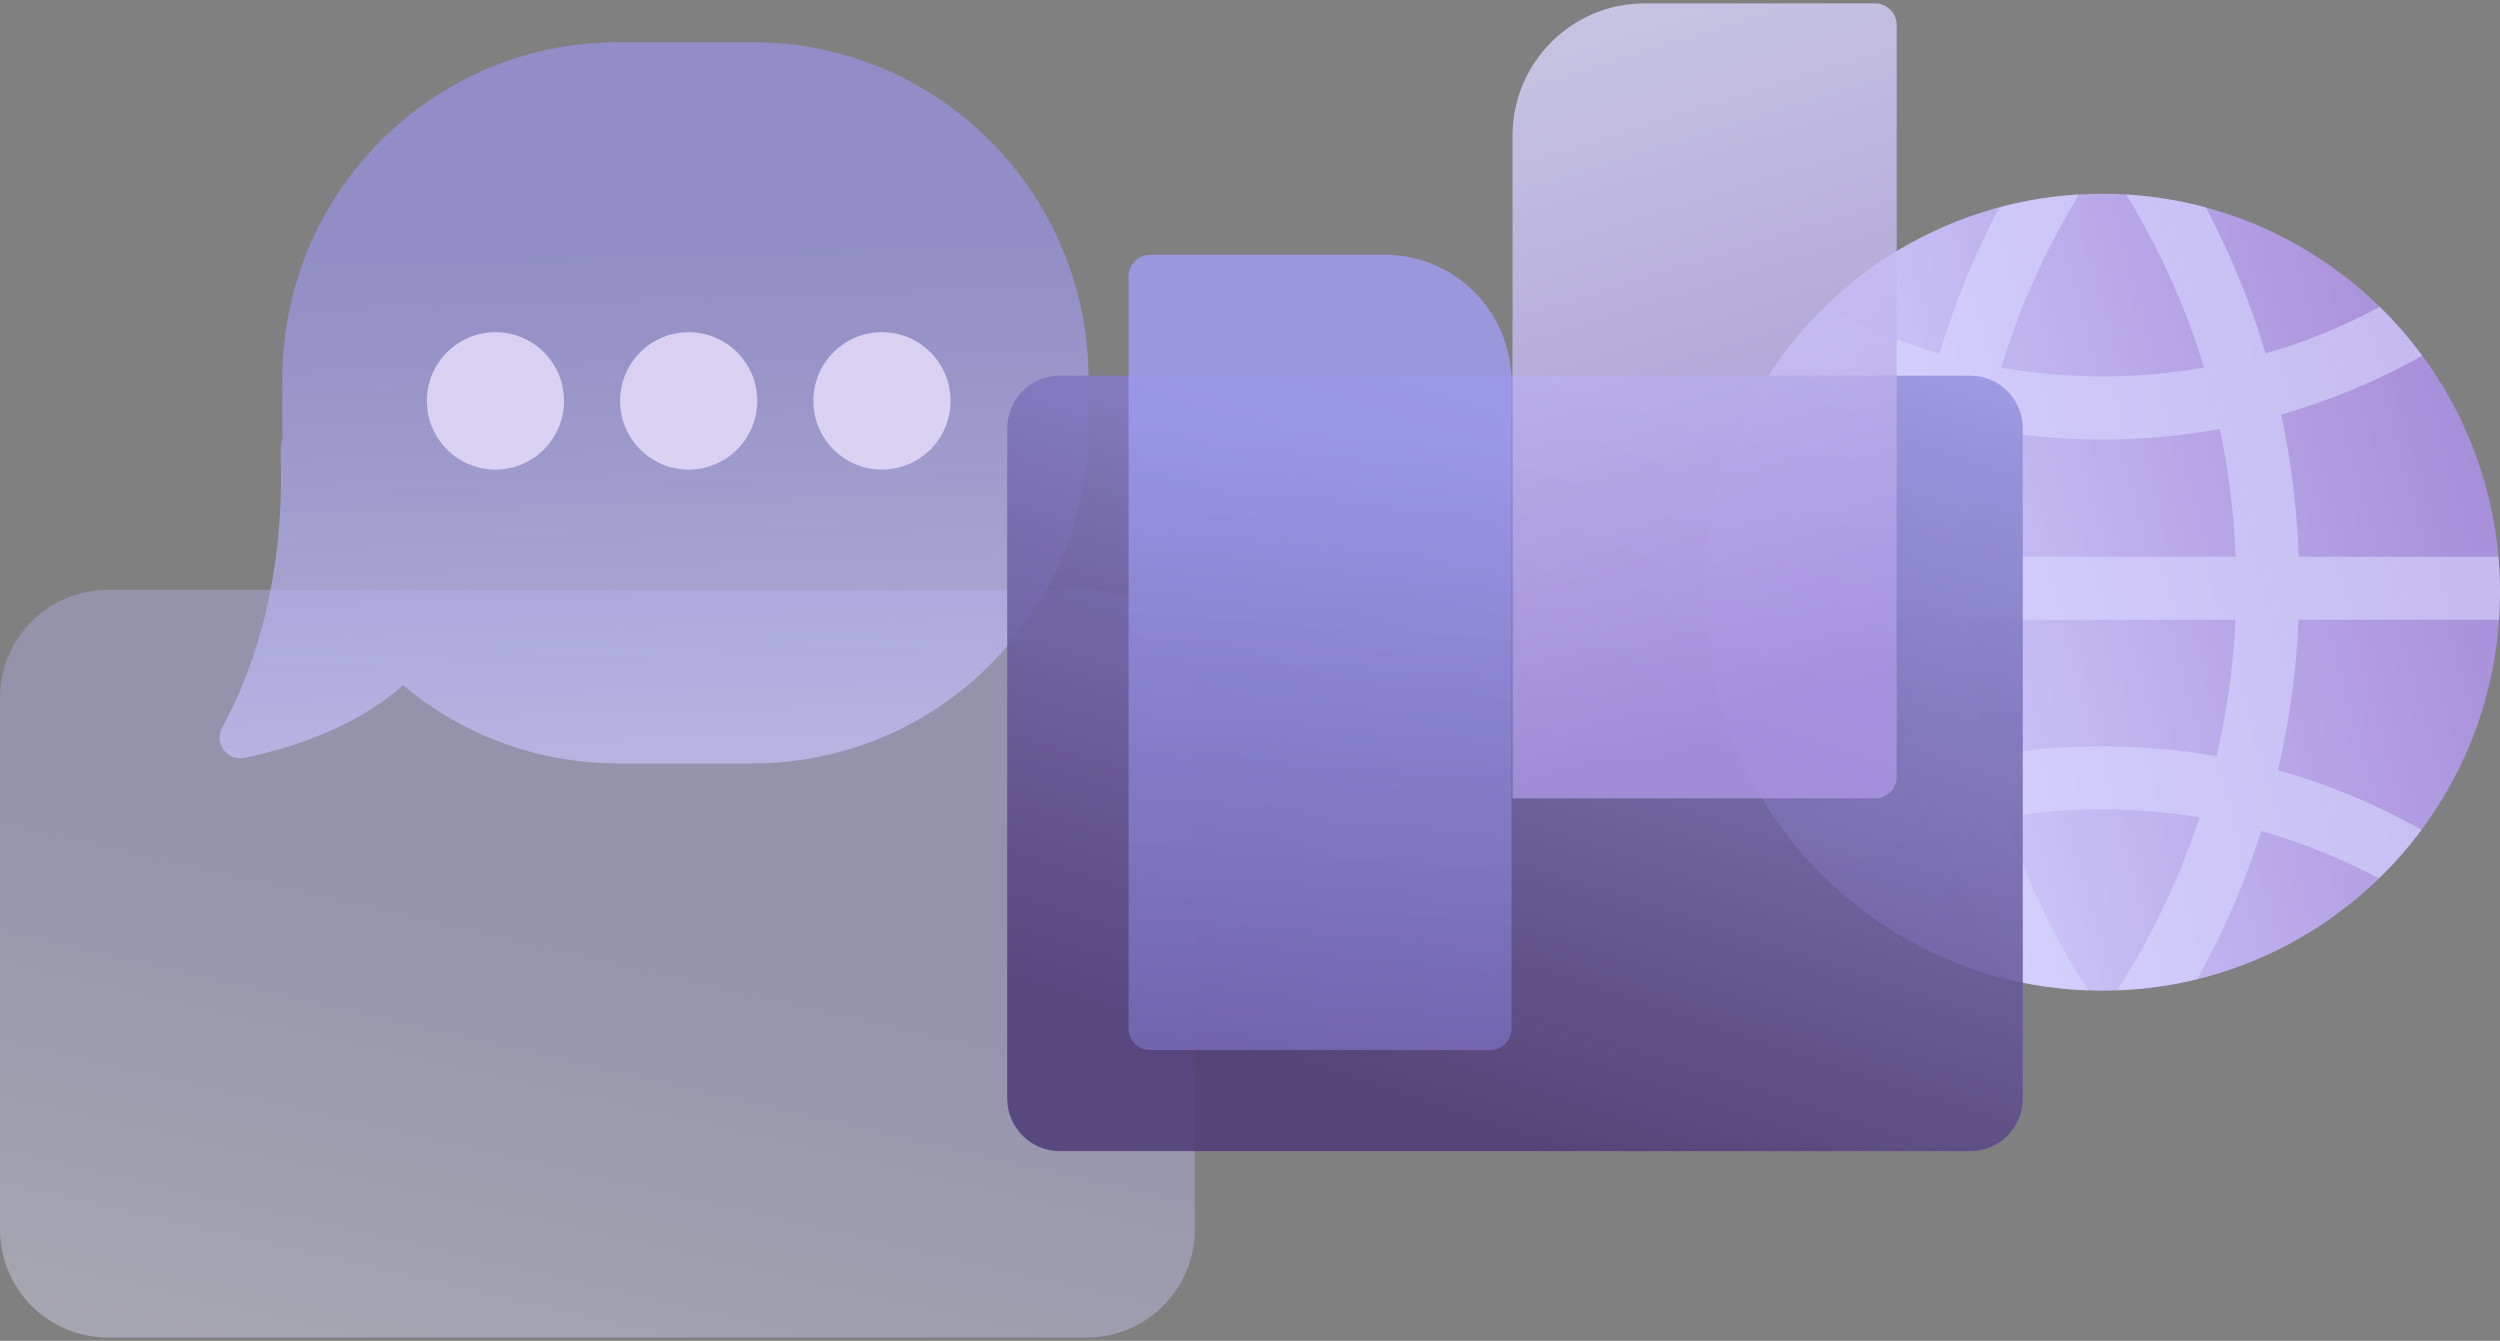
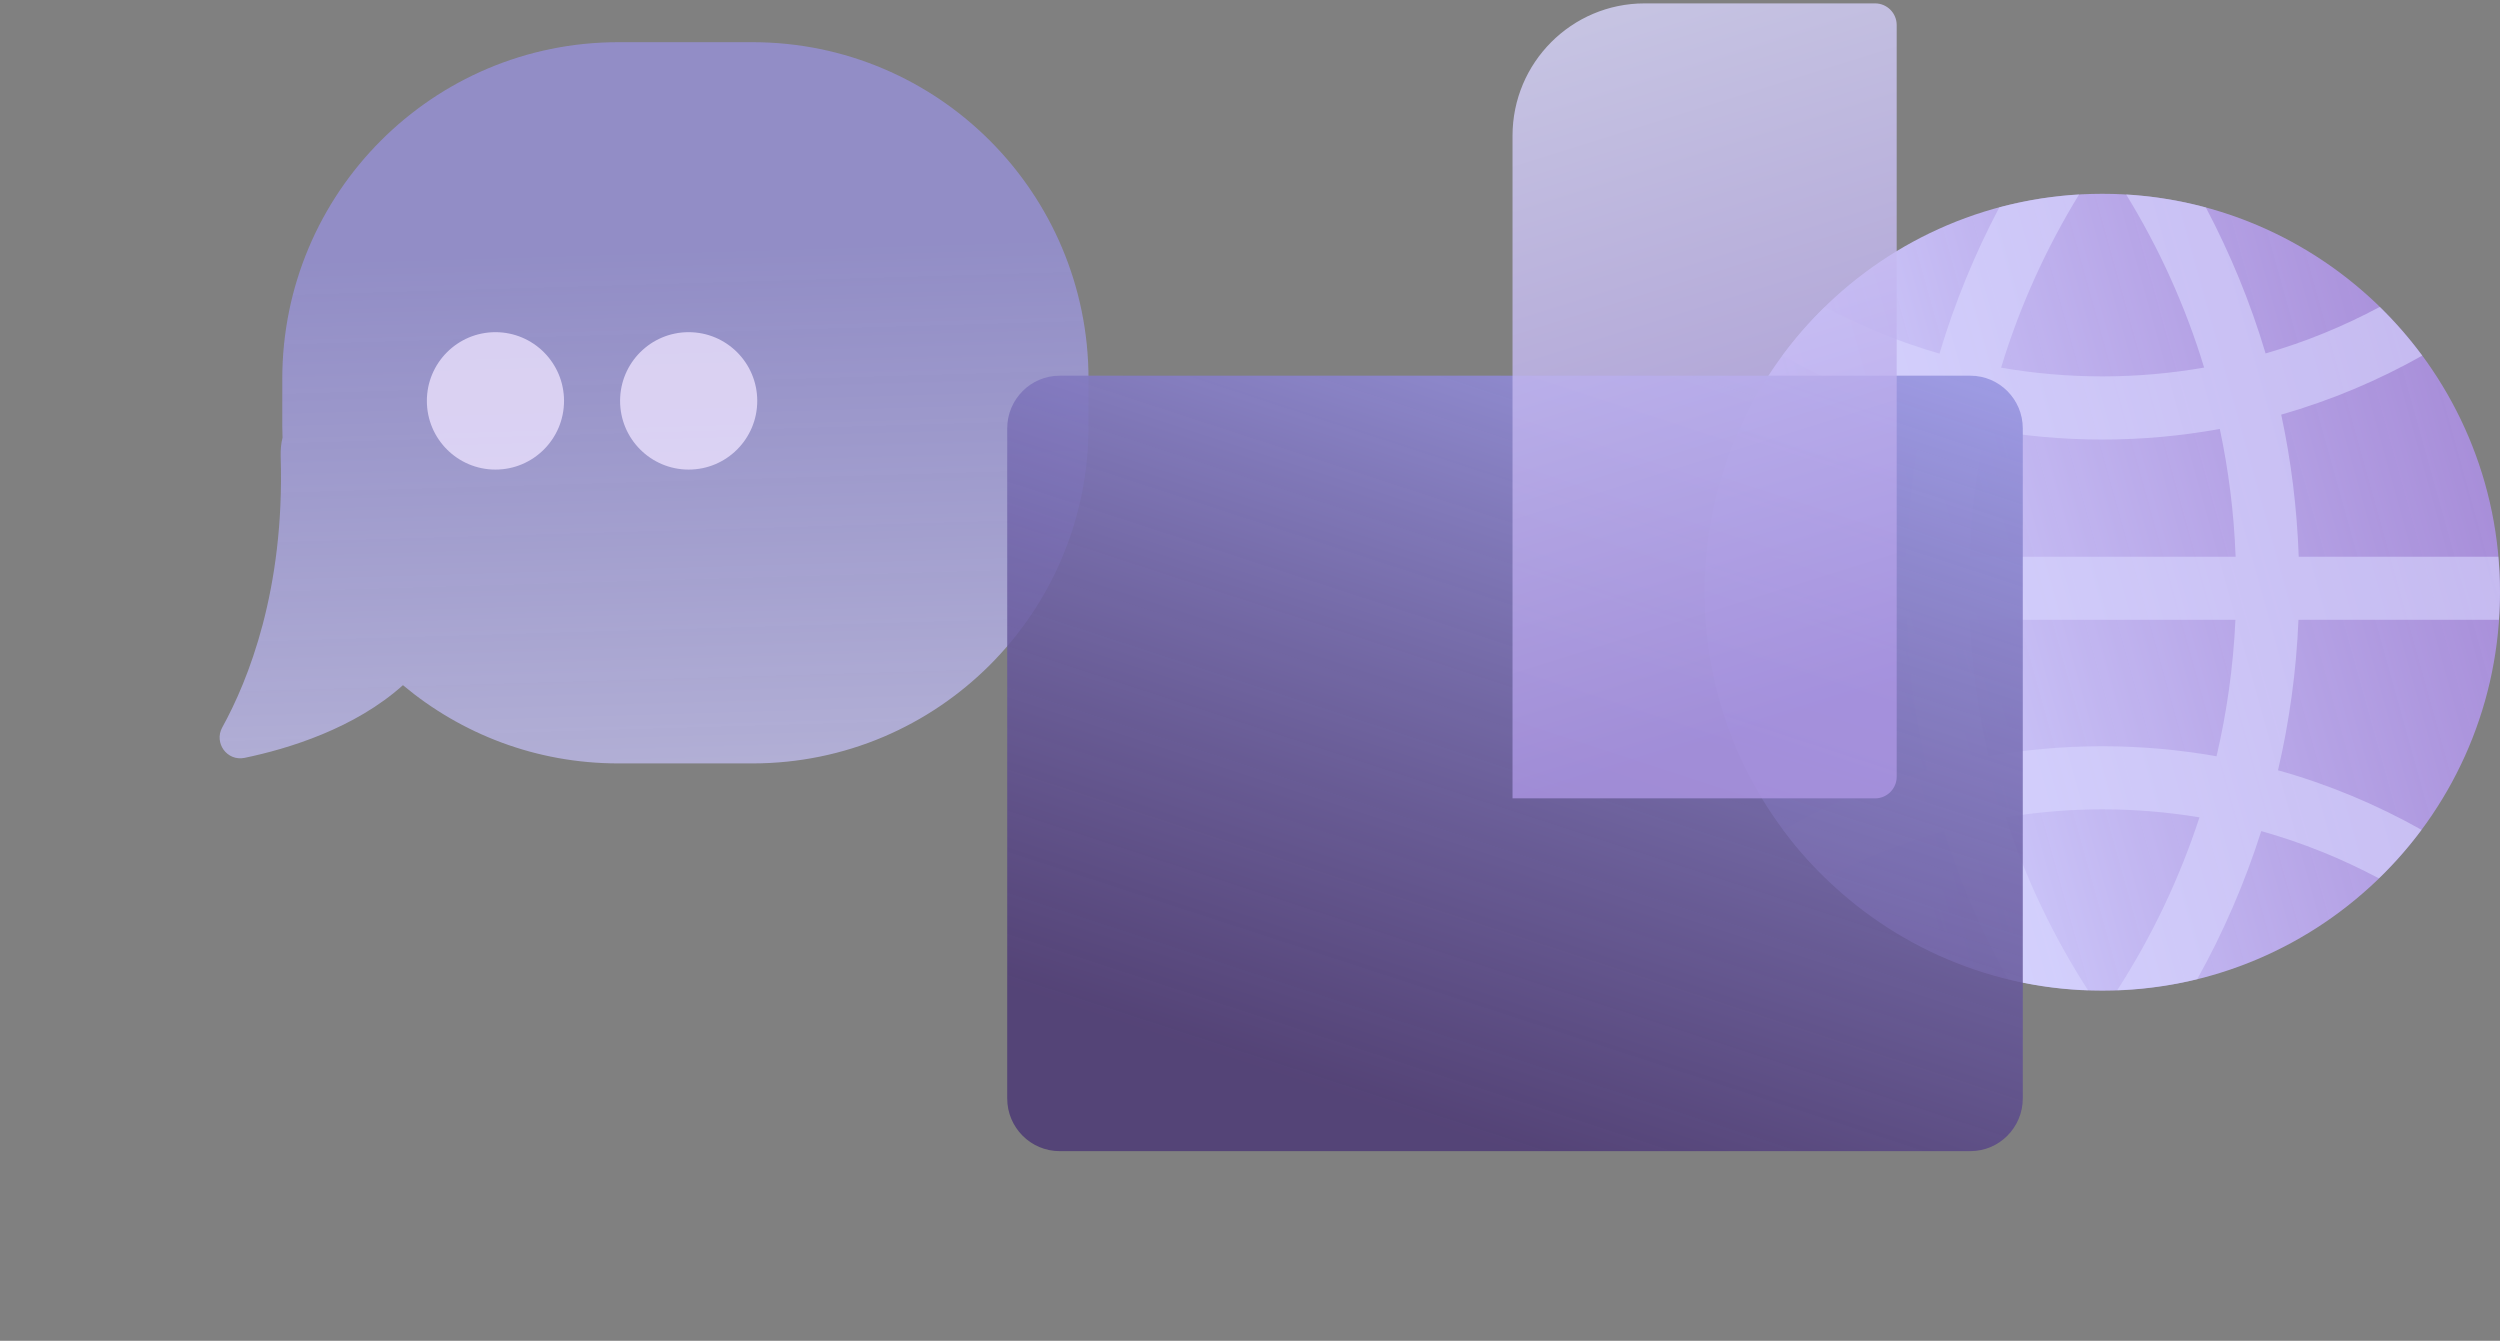
<svg xmlns="http://www.w3.org/2000/svg" width="578" height="310" viewBox="0 0 578 310" fill="none">
  <rect x="0" y="0" width="578" height="310" fill="#808080" stroke="none" />
  <path d="M486.05 229.043C536.832 229.043 577.999 187.801 577.999 136.925C577.999 86.049 536.832 44.807 486.05 44.807C435.268 44.807 394.102 86.049 394.102 136.925C394.102 187.801 435.268 229.043 486.05 229.043Z" fill="url(#paint0_linear_11004_1551)" />
-   <path d="M251.352 309.216H24.879C11.141 309.216 0 298.034 0 284.245V161.371C0 147.582 11.141 136.399 24.879 136.399H251.352C265.09 136.399 276.231 147.582 276.231 161.371V284.245C276.231 298.034 265.09 309.216 251.352 309.216Z" fill="url(#paint1_linear_11004_1551)" fill-opacity="0.4" />
  <path d="M577.752 143.299C577.897 141.184 577.999 139.069 577.999 136.925C577.999 134.153 577.853 131.425 577.62 128.712H531.464C531.071 117.48 529.702 106.51 527.416 95.862C538.904 92.579 549.825 87.97 560.017 82.223C557.047 78.211 553.771 74.448 550.203 70.961C541.875 75.41 533.051 79.057 523.805 81.712C520.296 69.94 515.637 58.664 510.002 47.972C504.076 46.367 497.902 45.346 491.569 44.967C499.169 57.366 505.285 70.786 509.594 84.98C501.95 86.322 494.088 87.022 486.065 87.022C478.086 87.022 470.267 86.322 462.652 85.009C466.962 70.801 473.077 57.38 480.678 44.967C474.329 45.346 468.17 46.353 462.244 47.943C456.595 58.65 451.921 69.955 448.412 81.756C439.122 79.086 430.255 75.439 421.897 70.961C418.33 74.433 415.039 78.197 412.084 82.208C422.32 87.985 433.284 92.609 444.801 95.891C442.529 106.525 441.146 117.495 440.768 128.712H394.48C394.247 131.411 394.102 134.153 394.102 136.925C394.102 139.069 394.203 141.199 394.349 143.299H440.826C441.321 155.203 442.937 166.829 445.558 178.061C433.822 181.328 422.669 186.011 412.258 191.86C415.229 195.872 418.534 199.606 422.116 203.078C430.721 198.497 439.865 194.792 449.431 192.123C453.246 204.114 458.24 215.579 464.253 226.403C470.209 227.862 476.397 228.722 482.745 228.941C474.795 216.6 468.359 203.18 463.715 188.957C470.995 187.761 478.45 187.119 486.05 187.119C493.695 187.119 501.208 187.761 508.517 188.972C503.872 203.195 497.451 216.6 489.501 228.941C495.849 228.708 502.038 227.832 508.007 226.374C514.021 215.579 519 204.128 522.801 192.152C532.323 194.822 541.423 198.512 549.999 203.078C553.567 199.606 556.872 195.872 559.857 191.86C549.49 186.025 538.366 181.357 526.674 178.09C529.295 166.843 530.911 155.203 531.406 143.299H577.752ZM512.463 174.852C503.887 173.335 495.049 172.532 486.036 172.532C477.067 172.532 468.287 173.32 459.74 174.837C457.352 164.641 455.867 154.094 455.386 143.299H516.831C516.336 154.094 514.851 164.655 512.463 174.852ZM455.328 128.712C455.706 118.632 456.944 108.771 458.983 99.188C467.762 100.778 476.804 101.624 486.036 101.624C495.311 101.624 504.396 100.778 513.22 99.173C515.258 108.757 516.496 118.632 516.875 128.712H455.328Z" fill="#D9D7FF" fill-opacity="0.6" />
  <path d="M173.956 9.755H142.957C100.048 9.755 65.263 44.604 65.263 87.607V98.664C65.263 99.51 65.307 100.356 65.322 101.202C65.001 102.442 64.841 103.93 64.899 105.724C65.831 136.372 57.372 157.334 51.387 168.172C49.407 171.775 52.508 176.049 56.542 175.218C66.719 173.103 82.022 168.42 93.161 158.413C106.644 169.704 124 176.502 142.943 176.502H173.956C216.866 176.502 251.665 141.653 251.665 98.65V87.592C251.651 44.604 216.866 9.755 173.956 9.755Z" fill="url(#paint2_linear_11004_1551)" fill-opacity="0.8" />
  <path d="M114.548 108.569C123.305 108.569 130.404 101.457 130.404 92.683C130.404 83.91 123.305 76.798 114.548 76.798C105.79 76.798 98.691 83.91 98.691 92.683C98.691 101.457 105.79 108.569 114.548 108.569Z" fill="#EADFFC" fill-opacity="0.8" />
  <path d="M159.22 108.569C167.977 108.569 175.076 101.457 175.076 92.683C175.076 83.91 167.977 76.798 159.22 76.798C150.462 76.798 143.363 83.91 143.363 92.683C143.363 101.457 150.462 108.569 159.22 108.569Z" fill="#EADFFC" fill-opacity="0.8" />
-   <path d="M203.907 108.569C212.664 108.569 219.763 101.457 219.763 92.683C219.763 83.91 212.664 76.798 203.907 76.798C195.15 76.798 188.051 83.91 188.051 92.683C188.051 101.457 195.15 108.569 203.907 108.569Z" fill="#EADFFC" fill-opacity="0.8" />
  <path d="M455.542 266.143H244.993C238.299 266.143 232.867 260.682 232.867 253.952V99.053C232.867 92.323 238.299 86.861 244.993 86.861H455.542C462.236 86.861 467.668 92.323 467.668 99.053V253.936C467.668 260.682 462.236 266.143 455.542 266.143Z" fill="url(#paint3_linear_11004_1551)" />
-   <path d="M349.466 237.768C349.466 240.53 347.228 242.768 344.466 242.768H265.926C263.164 242.768 260.926 240.53 260.926 237.768V63.892C260.926 61.13 263.164 58.892 265.926 58.892H320.153C336.341 58.892 349.466 72.089 349.466 88.364V237.768Z" fill="url(#paint4_linear_11004_1551)" />
  <path d="M349.711 184.582H433.514C436.275 184.582 438.514 182.344 438.514 179.582V5.783C438.514 3.022 436.275 0.783 433.514 0.783H380.238C363.369 0.783 349.695 14.485 349.695 31.388V184.582H349.711Z" fill="url(#paint5_linear_11004_1551)" fill-opacity="0.8" />
  <defs>
    <linearGradient id="paint0_linear_11004_1551" x1="577.999" y1="32.67" x2="409.871" y2="79.478" gradientUnits="userSpaceOnUse">
      <stop stop-color="#AA87E7" stop-opacity="0.81" />
      <stop offset="1" stop-color="#D0CDFD" />
    </linearGradient>
    <linearGradient id="paint1_linear_11004_1551" x1="183.398" y1="222.808" x2="154.603" y2="348.147" gradientUnits="userSpaceOnUse">
      <stop stop-color="#B4AFEE" />
      <stop offset="1" stop-color="#E3E3FD" />
    </linearGradient>
    <linearGradient id="paint2_linear_11004_1551" x1="129.525" y1="58.927" x2="136.365" y2="291.525" gradientUnits="userSpaceOnUse">
      <stop stop-color="#9C95ED" stop-opacity="0.8" />
      <stop offset="1" stop-color="#ECEBFF" />
    </linearGradient>
    <linearGradient id="paint3_linear_11004_1551" x1="350.267" y1="266.143" x2="421.823" y2="47.041" gradientUnits="userSpaceOnUse">
      <stop stop-color="#493474" stop-opacity="0.8" />
      <stop offset="1" stop-color="#A7A7F1" />
    </linearGradient>
    <linearGradient id="paint4_linear_11004_1551" x1="497.901" y1="400.269" x2="518.617" y2="112.486" gradientUnits="userSpaceOnUse">
      <stop stop-color="#493474" />
      <stop offset="1" stop-color="#A09DF2" stop-opacity="0.81" />
    </linearGradient>
    <linearGradient id="paint5_linear_11004_1551" x1="353.895" y1="184.582" x2="300.393" y2="13.868" gradientUnits="userSpaceOnUse">
      <stop stop-color="#AC96E4" />
      <stop offset="1" stop-color="#DAD8FC" />
    </linearGradient>
  </defs>
</svg>